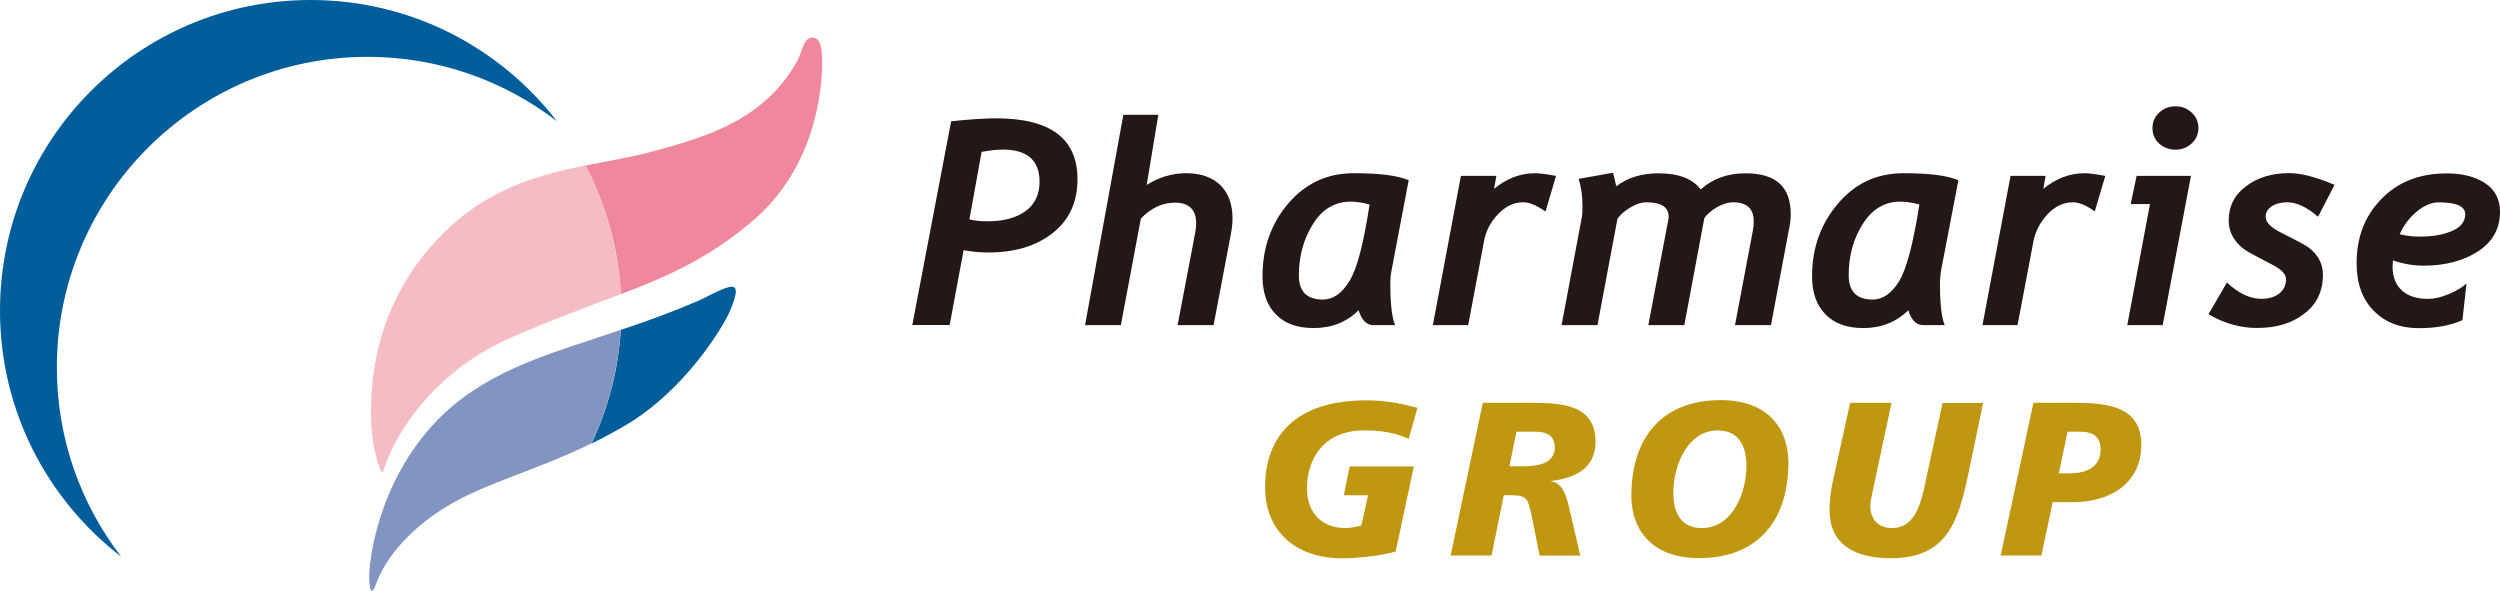
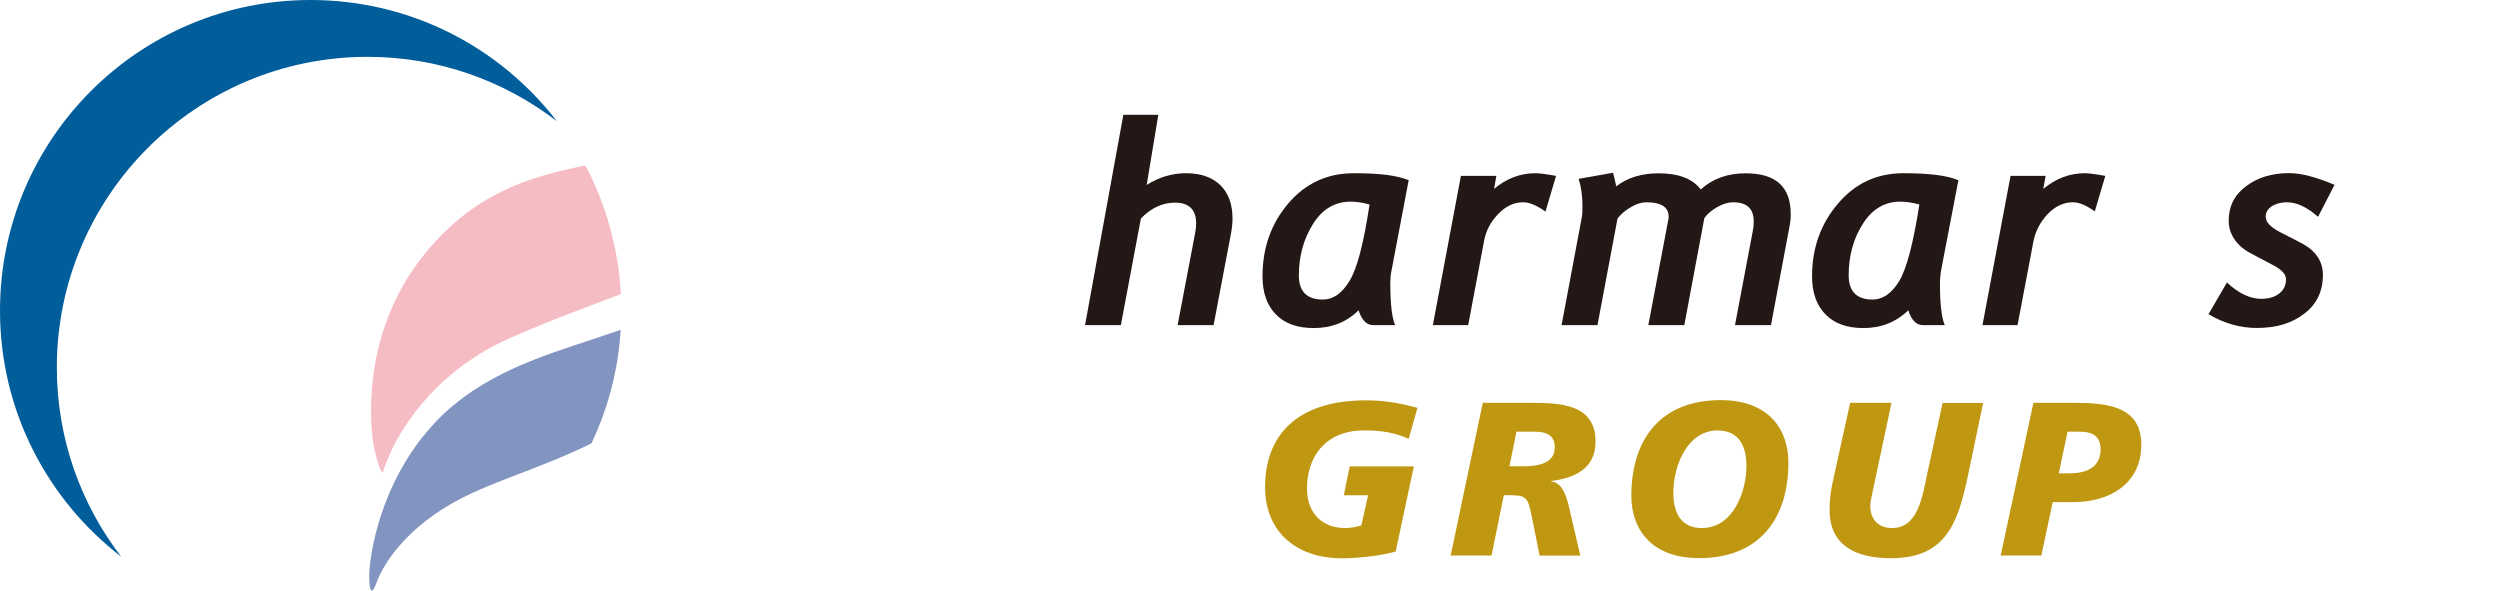
<svg xmlns="http://www.w3.org/2000/svg" id="_レイヤー_2" viewBox="0 0 270.91 64">
  <defs>
    <style>.cls-1{fill:#f6bcc4;}.cls-2{fill:#231815;}.cls-3{fill:#025d9b;}.cls-4{fill:#ef889c;}.cls-5{fill:#c09710;}.cls-6{fill:#8295c0;}</style>
  </defs>
  <g id="_レイヤー_1-2">
    <path class="cls-3" d="M39.84,6.16c7.72,0,14.83,2.61,20.51,6.98C54.2,5.15,44.54,0,33.66,0,15.07,0,0,15.06,0,33.66c0,10.87,5.15,20.52,13.14,26.67-4.37-5.67-6.98-12.78-6.98-20.51C6.16,21.24,21.24,6.16,39.84,6.16Z" />
-     <path class="cls-3" d="M67.73,46.12c6.49-3.8,10.66-10.73,11.38-12.44.67-1.6.77-2.28.46-2.53-.53-.41-2.76.95-3.94,1.46-2.95,1.27-5.32,2.12-8.36,3.14-.27,4.39-1.38,8.53-3.17,12.31,1.19-.58,2.39-1.22,3.63-1.94Z" />
-     <path class="cls-4" d="M89.09,6.86c-.02-.93.07-2.85-1.11-2.78-.94.06-1.07,1.57-1.56,2.48-3.5,6.27-9.39,8.16-15.76,9.87-2.31.62-4.74,1-7.22,1.51,2.21,4.19,3.57,8.92,3.84,13.94,5.33-2.04,9.78-4.02,14.57-8.2,7.22-6.34,7.24-15.74,7.24-16.83Z" />
    <path class="cls-6" d="M47.26,45.67c-6.2,6.49-7.29,14.91-7.25,16.94.03.89.08,1.42.31,1.39.17,0,.35-.52.51-.93.79-2.1,3.04-5.47,7.75-8.29,4.21-2.51,9.48-3.78,15.51-6.73,1.79-3.78,2.9-7.92,3.17-12.31-.96.33-1.97.66-3.08,1.04-5.06,1.69-11.96,3.69-16.92,8.88Z" />
    <path class="cls-1" d="M45.98,27.57c-7.2,8.87-5.74,19.39-5.48,20.75.22,1.18.87,3.41,1.02,2.77.13-.55.72-1.88.88-2.24.69-1.47,4.09-8.28,12.7-12.14,4.7-2.09,8.62-3.47,12.18-4.84-.27-5.02-1.63-9.75-3.84-13.94-5.88,1.18-12.04,2.92-17.46,9.63Z" />
-     <path class="cls-2" d="M104.42,27.11l-1.51,8.11h-4.05l4.21-22.08c2.12-.22,3.74-.32,4.86-.32,5.89,0,8.83,2.2,8.83,6.59,0,2.47-.87,4.41-2.67,5.83-1.8,1.42-4.12,2.12-6.98,2.12-.91,0-1.82-.08-2.7-.25ZM106.37,16.46l-1.32,7.31c.5.14,1.17.21,1.97.21,1.72,0,3.1-.36,4.12-1.11,1-.73,1.51-1.78,1.51-3.19,0-2.28-1.32-3.47-3.98-3.47-.72,0-1.47.1-2.31.25Z" />
    <path class="cls-2" d="M133.39,25.33l-1.88,9.9h-3.9l1.91-10.03c.06-.33.1-.66.1-.99,0-1.49-.77-2.25-2.3-2.25-1.36,0-2.59.58-3.69,1.72l-2.17,11.55h-3.88l4.15-22.79h3.79l-1.26,7.6c1.35-.86,2.79-1.27,4.26-1.27,1.59,0,2.81.43,3.71,1.28.88.86,1.33,2.08,1.33,3.62,0,.52-.06,1.08-.17,1.65Z" />
    <path class="cls-2" d="M150.77,29.44c-.08.38-.11.79-.11,1.25,0,2.22.17,3.73.52,4.54h-2.38c-.71,0-1.23-.53-1.58-1.61-1.29,1.29-2.92,1.93-4.86,1.93-1.78,0-3.14-.49-4.1-1.48-.97-.98-1.45-2.37-1.45-4.13,0-3.07.93-5.7,2.79-7.89,1.88-2.2,4.24-3.28,7.11-3.28s4.72.25,5.94.76l-1.88,9.9ZM146.38,21.85c-1.72,0-3.1.81-4.1,2.43-1.01,1.6-1.53,3.47-1.53,5.56,0,1.74.86,2.62,2.6,2.62,1.11,0,2.06-.66,2.87-1.99.85-1.35,1.55-4.12,2.19-8.31-.71-.2-1.4-.31-2.03-.31Z" />
    <path class="cls-2" d="M167.45,22.91c-.91-.65-1.71-.99-2.39-.99-.99,0-1.88.41-2.7,1.26-.83.86-1.34,1.83-1.54,2.93l-1.72,9.12h-3.83l3.04-16.17h3.84l-.25,1.41c1.33-1.12,2.84-1.7,4.47-1.7.42,0,1.17.09,2.25.29l-1.14,3.85Z" />
    <path class="cls-2" d="M193.9,24.64l-1.99,10.59h-3.9l1.93-10.2c.07-.33.1-.66.1-1.03,0-1.41-.75-2.08-2.25-2.08-.52,0-1.09.18-1.71.52-.63.37-1.09.77-1.39,1.19l-2.17,11.6h-3.9l2.16-11.4c.03-.09.04-.21.04-.34,0-1.06-.81-1.57-2.42-1.57-.49,0-1.06.16-1.66.52-.61.36-1.11.77-1.46,1.24l-2.17,11.55h-3.89l2.19-11.68c.06-.27.07-.69.07-1.26,0-1-.12-1.97-.41-2.91l3.73-.66c.13.52.25,1.01.34,1.47,1.24-.95,2.77-1.41,4.6-1.41,2.14,0,3.67.58,4.56,1.75,1.29-1.17,2.91-1.75,4.87-1.75,3.25,0,4.88,1.45,4.88,4.41,0,.44-.03.91-.15,1.46Z" />
    <path class="cls-2" d="M210.32,29.44c-.04.38-.1.79-.1,1.25,0,2.22.17,3.73.52,4.54h-2.37c-.71,0-1.24-.53-1.58-1.61-1.32,1.29-2.94,1.93-4.87,1.93-1.77,0-3.14-.49-4.1-1.48-.97-.98-1.46-2.37-1.46-4.13,0-3.07.95-5.7,2.82-7.89,1.87-2.2,4.23-3.28,7.09-3.28s4.73.25,5.95.76l-1.9,9.9ZM205.93,21.85c-1.71,0-3.06.81-4.08,2.43-1.02,1.6-1.52,3.47-1.52,5.56,0,1.74.87,2.62,2.6,2.62,1.09,0,2.05-.66,2.87-1.99.81-1.35,1.54-4.12,2.19-8.31-.73-.2-1.42-.31-2.06-.31Z" />
    <path class="cls-2" d="M227,22.91c-.9-.65-1.69-.99-2.38-.99-.98,0-1.88.41-2.71,1.26-.81.86-1.32,1.83-1.55,2.93l-1.73,9.12h-3.8l3.04-16.17h3.8l-.25,1.41c1.35-1.12,2.84-1.7,4.49-1.7.41,0,1.15.09,2.23.29l-1.14,3.85Z" />
-     <path class="cls-2" d="M234.37,35.23h-3.85l2.46-13.12h-2.09l.64-3.05h5.89l-3.06,16.17ZM233.25,13.87c0-.66.25-1.22.73-1.67.48-.45,1.06-.68,1.77-.68s1.26.23,1.75.68c.48.44.73,1.01.73,1.67s-.25,1.24-.73,1.67c-.49.46-1.08.68-1.75.68s-1.26-.21-1.77-.66c-.48-.44-.73-1.01-.73-1.69Z" />
    <path class="cls-2" d="M251.19,23.49c-1.23-1.07-2.33-1.57-3.35-1.57-.62,0-1.17.13-1.64.41-.45.3-.68.67-.68,1.16,0,.59.55,1.16,1.66,1.72,1.09.55,1.95.99,2.52,1.31.6.34,1.09.78,1.45,1.32.38.58.57,1.22.57,1.94,0,1.78-.67,3.19-2.02,4.21-1.34,1.05-3.07,1.55-5.15,1.55-1.8,0-3.54-.5-5.23-1.49l2-3.44c1.26,1.19,2.51,1.77,3.72,1.77.79,0,1.43-.18,1.93-.56.51-.4.75-.9.75-1.56,0-.54-.47-1.05-1.44-1.55-.95-.49-1.79-.94-2.54-1.35-.72-.4-1.27-.9-1.65-1.5-.38-.58-.58-1.23-.58-1.95,0-1.58.65-2.83,1.9-3.74,1.25-.95,2.82-1.41,4.66-1.41,1.25,0,2.89.41,4.91,1.27l-1.78,3.45Z" />
-     <path class="cls-2" d="M259.31,28.21c0,.27-.04.49-.04.69,0,1.12.35,1.98,1.02,2.59.67.6,1.63.9,2.81.9.65,0,1.38-.16,2.21-.5.84-.34,1.49-.74,1.97-1.17l-.44,3.97c-1.29.59-2.87.87-4.73.87-2.03,0-3.64-.62-4.89-1.89-1.25-1.27-1.85-2.98-1.85-5.17,0-2.79.89-5.1,2.69-6.94,1.8-1.86,4.16-2.77,7.07-2.77,1.71,0,3.11.35,4.18,1.07,1.07.72,1.6,1.74,1.6,3.08,0,1.83-.79,3.26-2.38,4.3-1.59,1.02-3.55,1.55-5.87,1.55-1.13,0-2.24-.19-3.34-.57ZM260.04,25.38c.66.17,1.38.26,2.15.26,1.38,0,2.55-.19,3.52-.61.94-.4,1.43-1.02,1.43-1.81,0-.88-.97-1.29-2.9-1.29-.76,0-1.55.34-2.32.97-.81.66-1.43,1.48-1.88,2.48Z" />
    <path class="cls-5" d="M152.63,47.54c-1.45-.64-2.87-.9-4.79-.9-4.44,0-6.21,3.13-6.21,6.26,0,2.94,1.87,4.32,4.13,4.32.57,0,1.14-.1,1.76-.28l.73-3.27h-2.63l.64-3.13h6.95l-1.97,9.22c-1.66.5-4.34.74-5.76.74-5.33,0-8.39-3.15-8.39-7.71,0-5.5,3.3-9.41,10.98-9.41,2.02,0,3.72.33,5.53.81l-.95,3.37Z" />
    <path class="cls-5" d="M160.66,43.65h5.29c3.15.02,6.95.12,6.95,4.22,0,2.92-2.27,3.94-4.81,4.25v.05c1.3.12,1.73,1.87,1.97,2.94l1.19,5.1h-4.41l-.85-4.22c-.43-2.16-.57-2.33-2.56-2.33h-.47l-1.33,6.54h-4.43l3.48-16.55ZM163.58,50.53h1.49c1.92,0,3.41-.47,3.41-2.04,0-1.19-.71-1.68-2.04-1.71h-2.11l-.76,3.75Z" />
    <path class="cls-5" d="M184.13,60.48c-5.38,0-7.35-3.34-7.35-6.74,0-6.28,3.3-10.38,9.67-10.38,5.38,0,7.35,3.34,7.35,6.76,0,6.26-3.3,10.36-9.67,10.36ZM186.17,46.64c-3.41,0-4.84,3.96-4.84,6.76,0,2.09.78,3.82,3.08,3.82,3.42,0,4.84-3.96,4.84-6.73,0-2.08-.78-3.84-3.08-3.84Z" />
    <path class="cls-5" d="M213.29,51.36c-1.09,5.26-2.37,9.13-8.39,9.13-3.72,0-6.64-1.33-6.64-5.22,0-1.31.19-2.37.36-3.13l1.87-8.49h4.48l-1.99,9.37c-.17.78-.31,1.42-.31,1.8,0,1.35.78,2.4,2.35,2.4,2.84,0,3.3-3.41,3.86-6.07l1.63-7.49h4.39l-1.61,7.71Z" />
    <path class="cls-5" d="M220.35,43.65h4.41c3.63,0,7.28.38,7.28,4.55s-3.37,6.21-7.35,6.21h-2.25l-1.23,5.79h-4.41l3.55-16.55ZM223.1,51.29h1.19c1.75,0,3.34-.62,3.34-2.59,0-1.59-1.09-1.92-2.27-1.92h-1.31l-.95,4.51Z" />
  </g>
</svg>